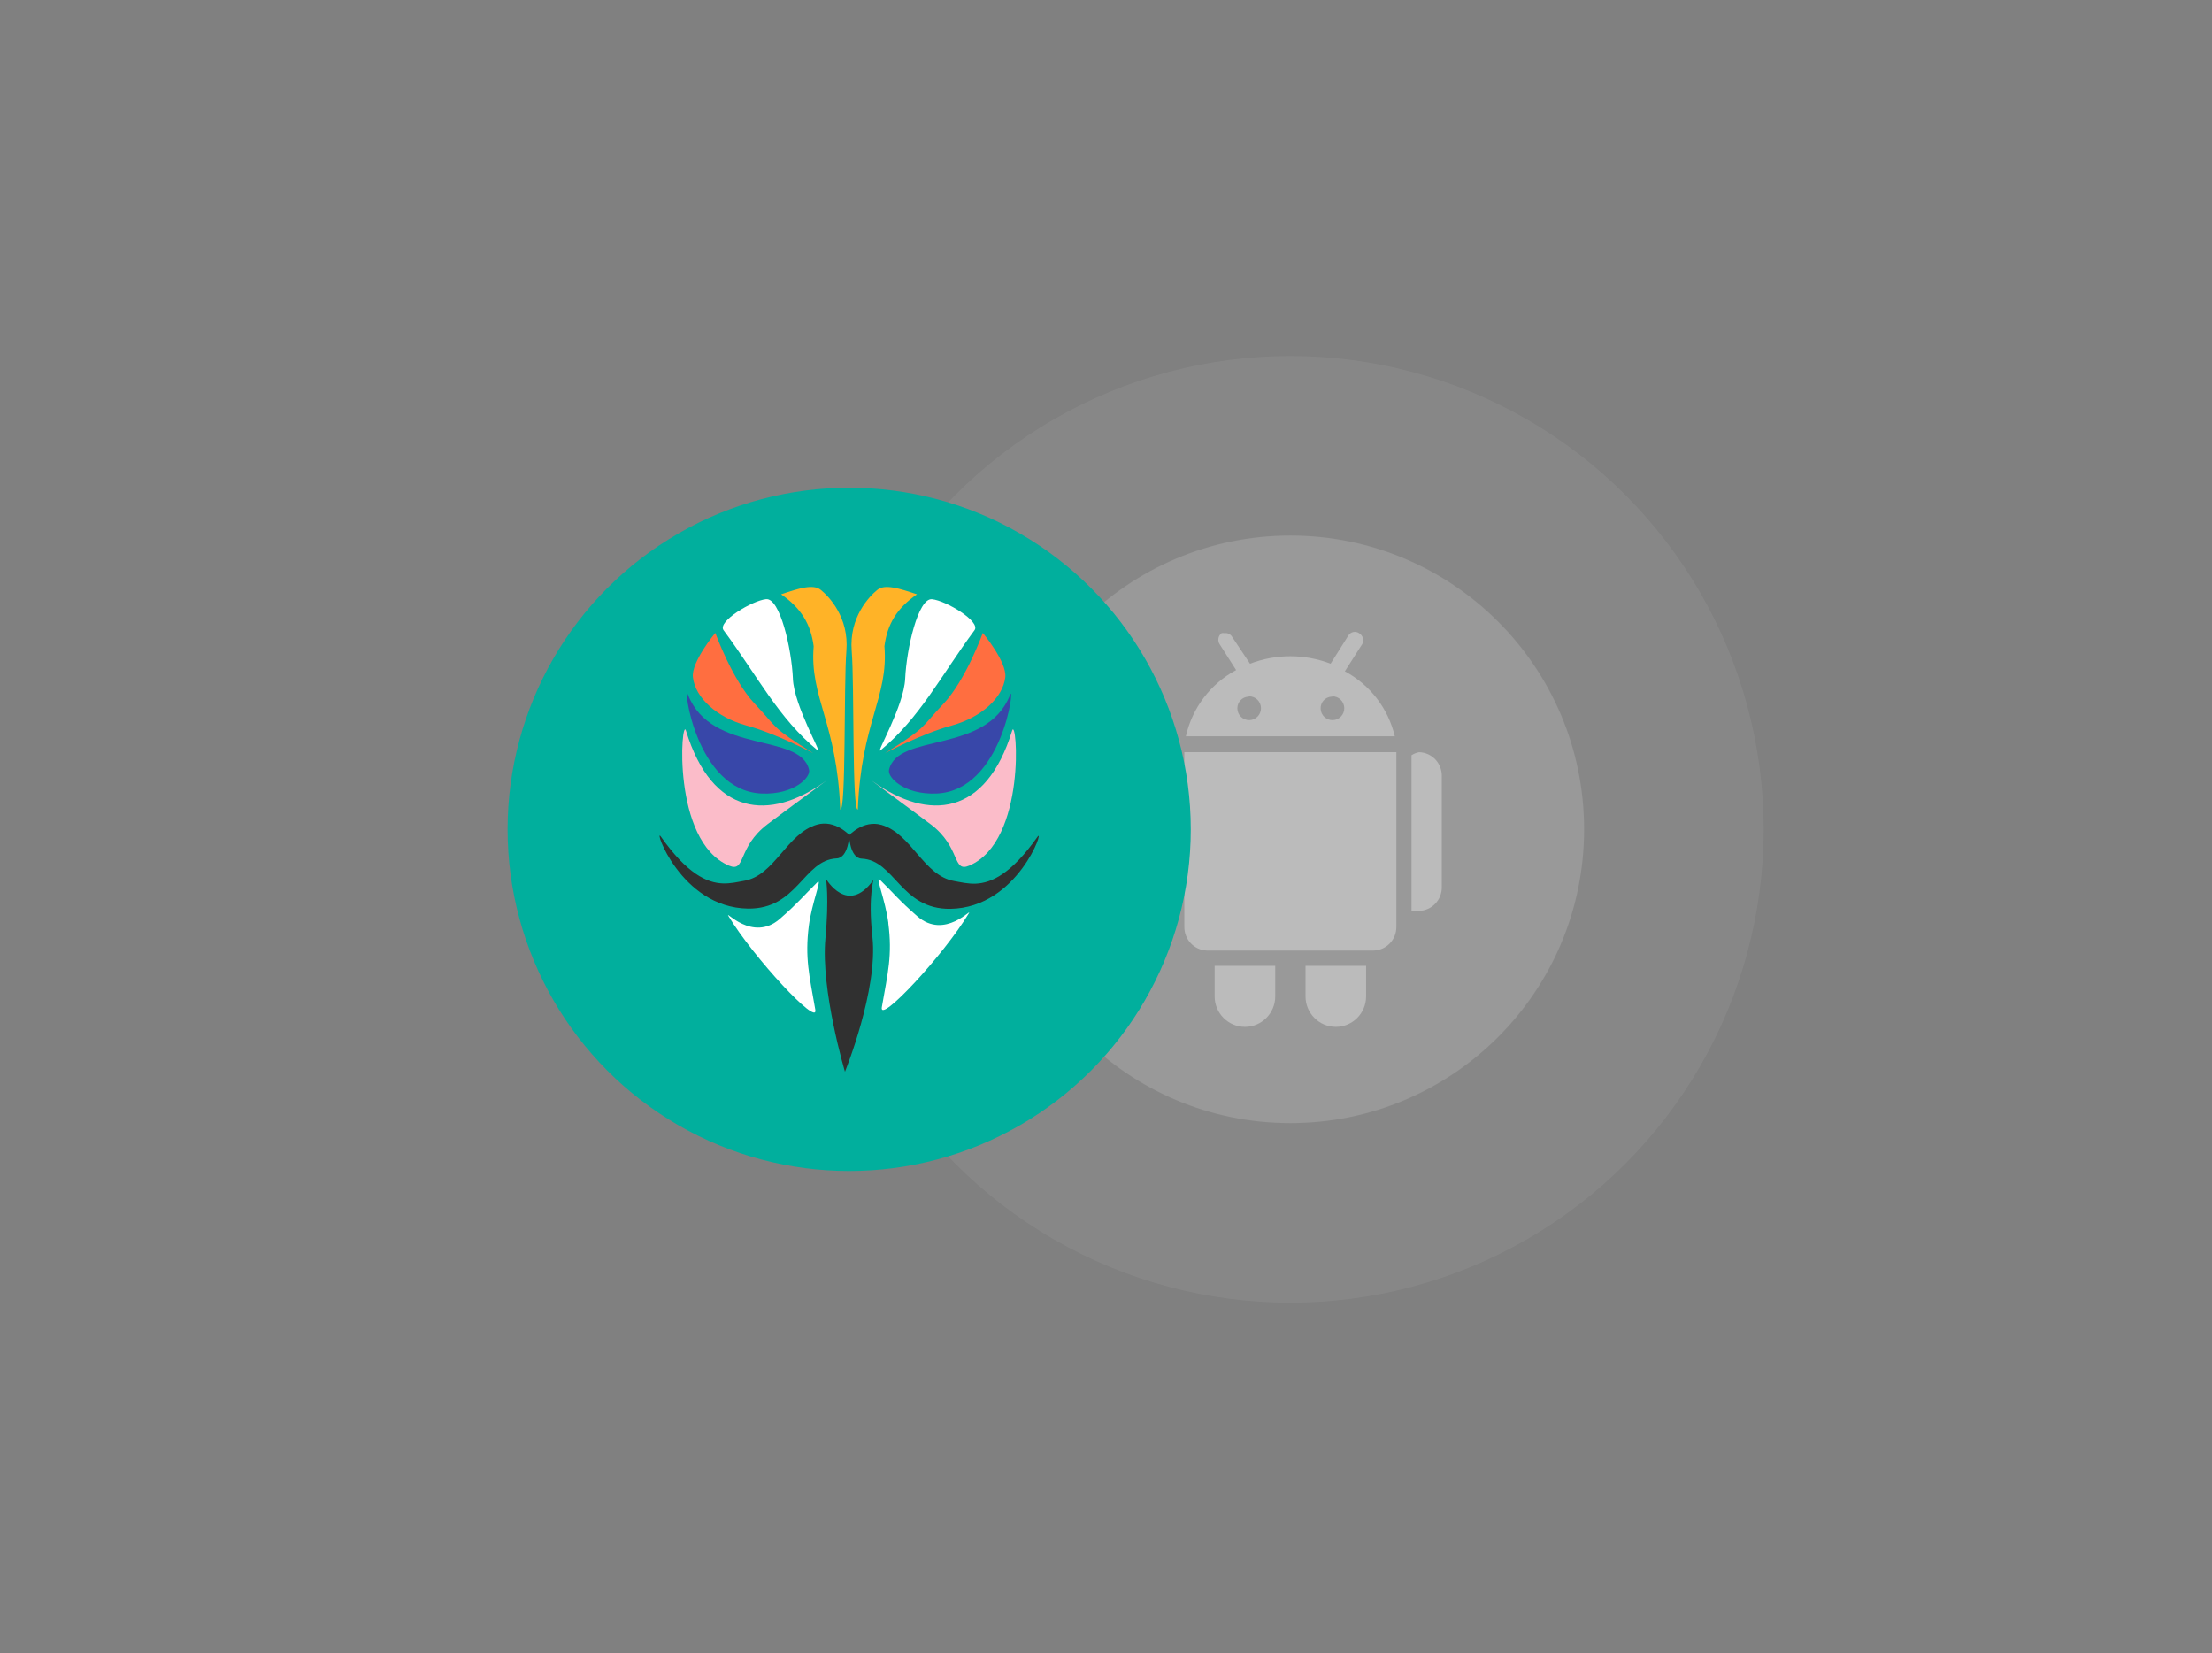
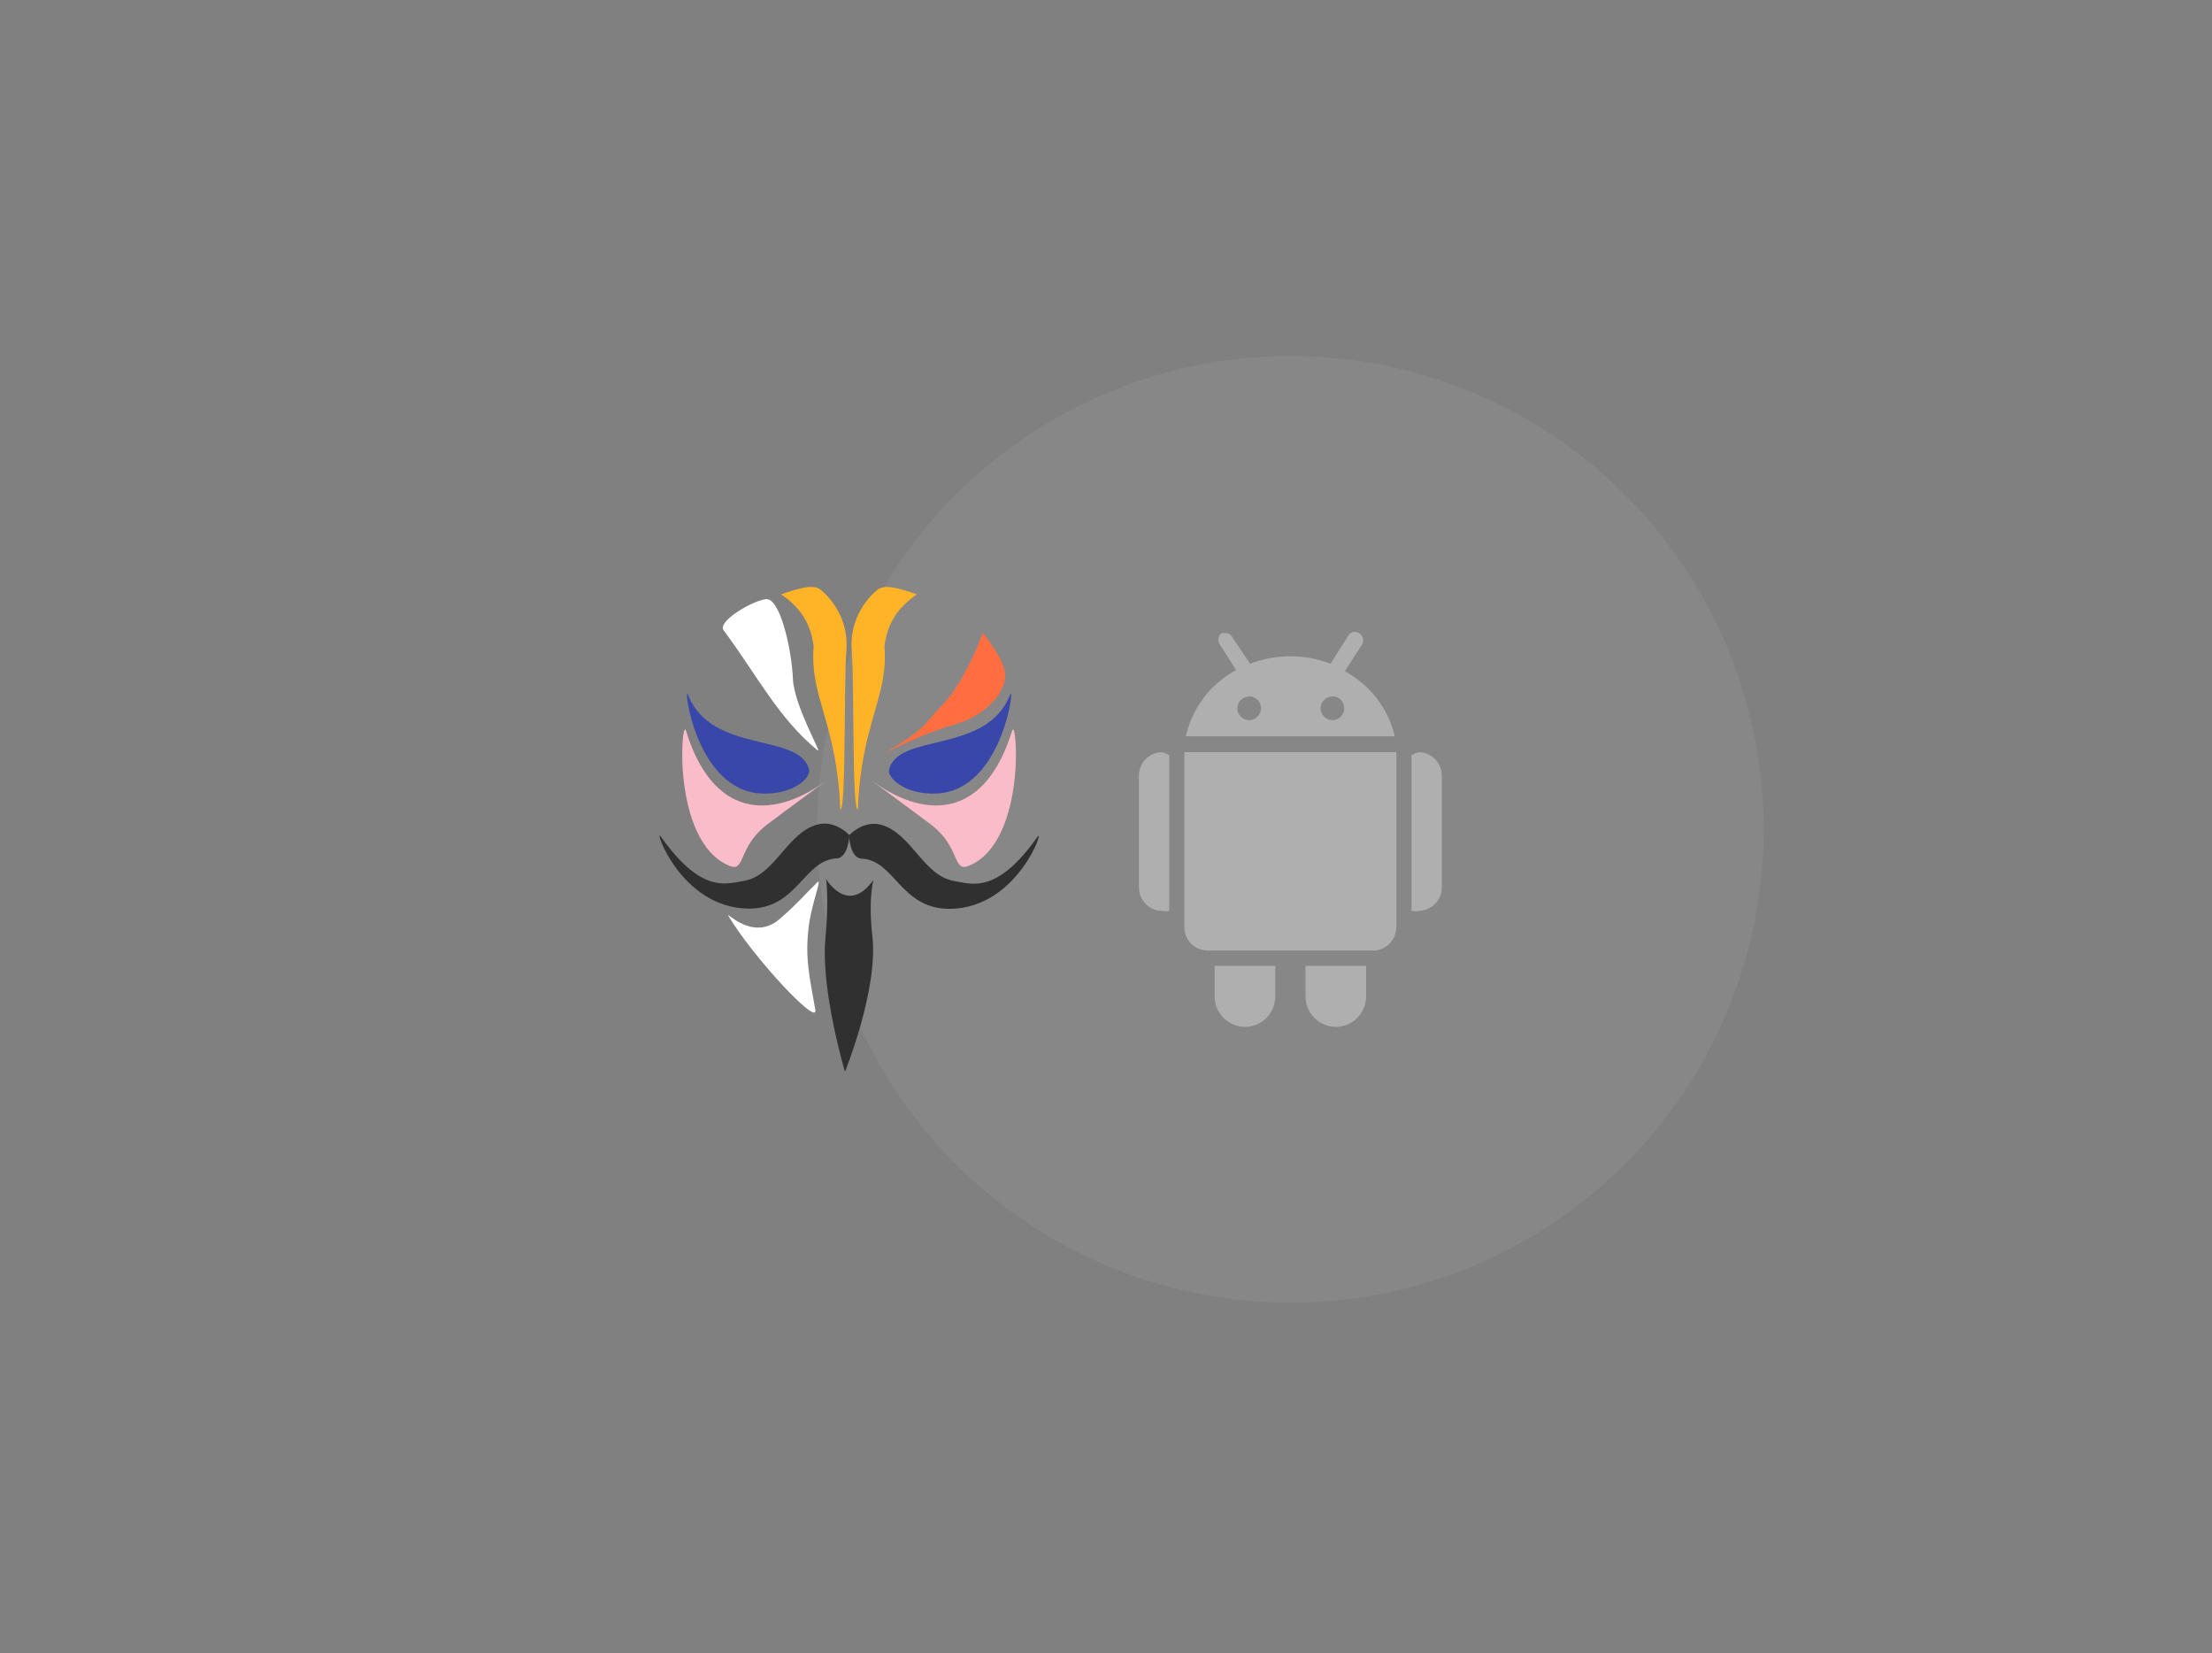
<svg xmlns="http://www.w3.org/2000/svg" viewBox="0 0 840.28 628">
  <rect x="0" y="0" width="840.28" height="628" fill="#808080" stroke="none" />
  <defs>
    <style>.cls-1{mix-blend-mode:screen;opacity:.18;}.cls-1,.cls-2,.cls-3,.cls-4{fill:#fff;}.cls-2,.cls-5{opacity:.33;}.cls-3{mix-blend-mode:color-dodge;opacity:.5;}.cls-6,.cls-7,.cls-8,.cls-9,.cls-4,.cls-10,.cls-11,.cls-12{isolation:isolate;}.cls-7{fill:#3847a9;}.cls-8{fill:#303030;}.cls-9{fill:#ffb327;}.cls-10{fill:#fbbcc9;}.cls-11{fill:#ff6e40;}.cls-12{fill:#01af9d;}</style>
  </defs>
  <g class="cls-6">
    <g id="OBJECTS">
      <g>
        <g class="cls-5">
          <circle class="cls-1" cx="490.17" cy="315.01" r="179.79" />
-           <path class="cls-3" d="M601.76,315.01c0,61.63-49.96,111.58-111.58,111.58s-111.59-49.96-111.59-111.58,49.96-111.59,111.59-111.59,111.58,49.96,111.58,111.59Z" />
        </g>
        <path class="cls-2" d="M465.09,240.49c-.34-.08-.69-.08-1.04,0-1.34,1.01-1.64,2.91-.69,4.29l6.21,9.74c-9.7,5.18-16.68,14.36-19.1,25.16h79.39c-2.51-10.6-9.43-19.59-18.98-24.69l6.21-9.74c1.12-1.31,.97-3.29-.33-4.41-.15-.13-.31-.24-.48-.34-1.31-.9-3.1-.56-4,.77l-.03,.05h0l-6.79,10.78c-9.86-3.78-20.75-3.78-30.61,0l-6.79-10.2c-.61-1.05-1.8-1.61-2.99-1.39Zm9.32,24c2.48-.06,4.54,1.91,4.6,4.4,.06,2.5-1.89,4.57-4.37,4.64-2.48,.06-4.54-1.91-4.6-4.4,0-.04,0-.08,0-.11h0c0-2.43,1.96-4.41,4.37-4.41h0v-.12Zm31.64,0c2.48-.06,4.53,1.91,4.6,4.41,.06,2.5-1.9,4.57-4.38,4.63-2.43,.06-4.47-1.84-4.59-4.29h0c-.13-2.43,1.72-4.5,4.14-4.63,.08,0,.16,0,.24,0v-.12Zm-64.78,21.21c-4.85,.13-8.69,4.16-8.63,9.04v42.2c-.06,4.89,3.78,8.92,8.63,9.04,.95,.17,1.93,.17,2.88,0v-59.12c-.88-.57-1.85-.96-2.88-1.16Zm8.63,0v66.31c-.06,4.89,3.78,8.92,8.63,9.04h63.28c4.85-.13,8.69-4.16,8.63-9.04v-66.31h-80.54Zm89.17,0c-1.02,.2-2,.59-2.88,1.16v59.12c.95,.17,1.92,.17,2.88,0,4.85-.13,8.69-4.16,8.63-9.04v-42.2c.06-4.89-3.78-8.92-8.63-9.04Zm-77.66,81.15v11.59c0,6.4,5.15,11.59,11.51,11.59s11.51-5.19,11.51-11.59v-11.59h-23.01Zm34.52,0v11.59c0,6.4,5.15,11.59,11.51,11.59s11.51-5.19,11.51-11.59v-11.59h-23.01Z" />
      </g>
      <g>
-         <circle class="cls-12" cx="322.58" cy="315.01" r="129.76" />
        <g>
          <path class="cls-8" d="M313.79,333.86s1.2,7.07-.24,22.65c-1.82,19.54,7.43,50.56,7.43,50.56,0,0,12.62-31.07,10.43-51.18-1.82-16.48,.81-22.26,.25-21.49-9.68,13.39-17.86-.54-17.86-.54h0Z" />
-           <path class="cls-4" d="M337.44,350.65c1.59,12.19-.18,18.87-2.46,31.94-1.13,6.59,23.56-19.87,33.03-35.67,1.59-2.61-9.05,10.28-19.57,1.08-7.31-6.38-8.54-8.33-14.23-13.88-1.89-1.89,2.12,7.76,3.26,16.48l-.03,.03Z" />
-           <path class="cls-4" d="M310.5,335.09c-5.66,5.55-6.93,7.5-14.21,13.88-10.52,9.2-21.16-3.69-19.57-1.05,9.48,15.79,34.17,42.25,33,35.63-2.28-13.07-4.01-19.75-2.46-31.94,1.13-8.72,5.18-18.37,3.27-16.52h-.03Z" />
+           <path class="cls-4" d="M310.5,335.09c-5.66,5.55-6.93,7.5-14.21,13.88-10.52,9.2-21.16-3.69-19.57-1.05,9.48,15.79,34.17,42.25,33,35.63-2.28-13.07-4.01-19.75-2.46-31.94,1.13-8.72,5.18-18.37,3.27-16.52Z" />
          <path class="cls-8" d="M334.8,313.3c11.54,3.36,16,19.36,27.66,21.34,2.4,.41,5.13,1.13,8.27,.99,5.91-.28,13.39-3.63,23.38-17.77,2.94-4.19-7.34,26.94-33.08,27.34-18.88,.27-21.1-18.5-33.69-19.06-4.53-.18-4.83-8.84-4.83-8.84,0,0,5.43-5.96,12.29-3.99h0Z" />
          <path class="cls-8" d="M310.35,313.22c-11.54,3.32-16,19.35-27.66,21.33-2.4,.42-5.13,1.13-8.27,.99-5.91-.27-13.39-3.63-23.38-17.77-2.94-4.19,7.34,26.94,33.08,27.34,18.88,.27,21.1-18.49,33.69-19.06,4.53-.21,4.83-8.88,4.83-8.88,0,0-5.43-5.93-12.29-3.95Z" />
          <path class="cls-10" d="M353.5,313.06c11.63,8.81,8.15,18.49,14.68,15.74,21.94-9.32,18.11-57.06,16.3-51.28-9.97,32.54-31.76,34.38-52.74,19.4-4.1-2.91,15.23,11.21,21.75,16.15h0Z" />
          <path class="cls-10" d="M313.32,296.92c-20.97,14.98-42.76,13.15-52.74-19.4-1.77-5.78-5.6,41.95,16.33,51.28,6.51,2.76,3.02-6.92,14.65-15.74,6.54-4.94,25.86-19.06,21.75-16.15h0Z" />
          <path class="cls-7" d="M355.72,301.41c25.29-1.05,29.97-42.55,27.99-37.49-8.93,22.74-42.76,14.18-46,28.53-.63,2.81,5.75,9.44,18,8.96h0Z" />
          <path class="cls-7" d="M307.36,292.45c-3.24-14.36-37.07-5.78-46-28.53-1.98-5.06,2.69,36.44,28.01,37.49,12.26,.48,18.61-6.14,17.98-8.96h0Z" />
          <path class="cls-11" d="M336.16,286.13s13.75-7.39,25.53-10.6c10.99-3.03,19.26-10.43,20.19-18.28,.66-5.82-8.54-16.85-8.54-16.85,0,0-6.44,17.89-14.89,26.85-9.23,9.74-5.72,8.42-22.29,18.88h0Z" />
-           <path class="cls-11" d="M286.65,267.24c-8.47-8.96-14.92-26.85-14.92-26.85,0,0-9.2,11.03-8.51,16.85,.9,7.85,9.17,15.25,20.17,18.28,11.78,3.2,25.56,10.6,25.56,10.6-16.6-10.45-13.1-9.14-22.3-18.88Z" />
-           <path class="cls-4" d="M334.48,284.99c14.89-12.23,22.83-28.17,35.72-45.64,2.42-3.3-10.88-11.24-16.15-11.75-5.28-.54-9.68,18.83-10.2,30.18-.44,10.4-11.39,28.86-9.37,27.21h0Z" />
          <path class="cls-4" d="M301.21,257.78c-.51-11.39-4.92-30.72-10.19-30.2-5.28,.54-18.58,8.47-16.16,11.78,12.92,17.44,20.83,33.41,35.72,45.64,2,1.65-8.94-16.84-9.38-27.21h0Z" />
          <path class="cls-9" d="M335.97,245.49c1.05-8.42,4.83-14.6,12.38-19.75-6.68-2.22-12.22-4.04-15.1-1.67-2.91,2.36-10.76,10.3-9.71,23.19,1.05,12.92,.06,61.1,2.34,60.2,1.23-33,11.65-42.49,10.1-61.97h0Z" />
          <path class="cls-9" d="M319.19,307.46c2.27,.87,1.29-47.32,2.33-60.2,1.08-12.89-6.79-20.83-9.71-23.19-2.88-2.37-8.42-.58-15.1,1.67,7.55,5.16,11.32,11.33,12.38,19.75-1.59,19.48,8.87,28.95,10.1,61.94v.03Z" />
        </g>
      </g>
    </g>
  </g>
</svg>